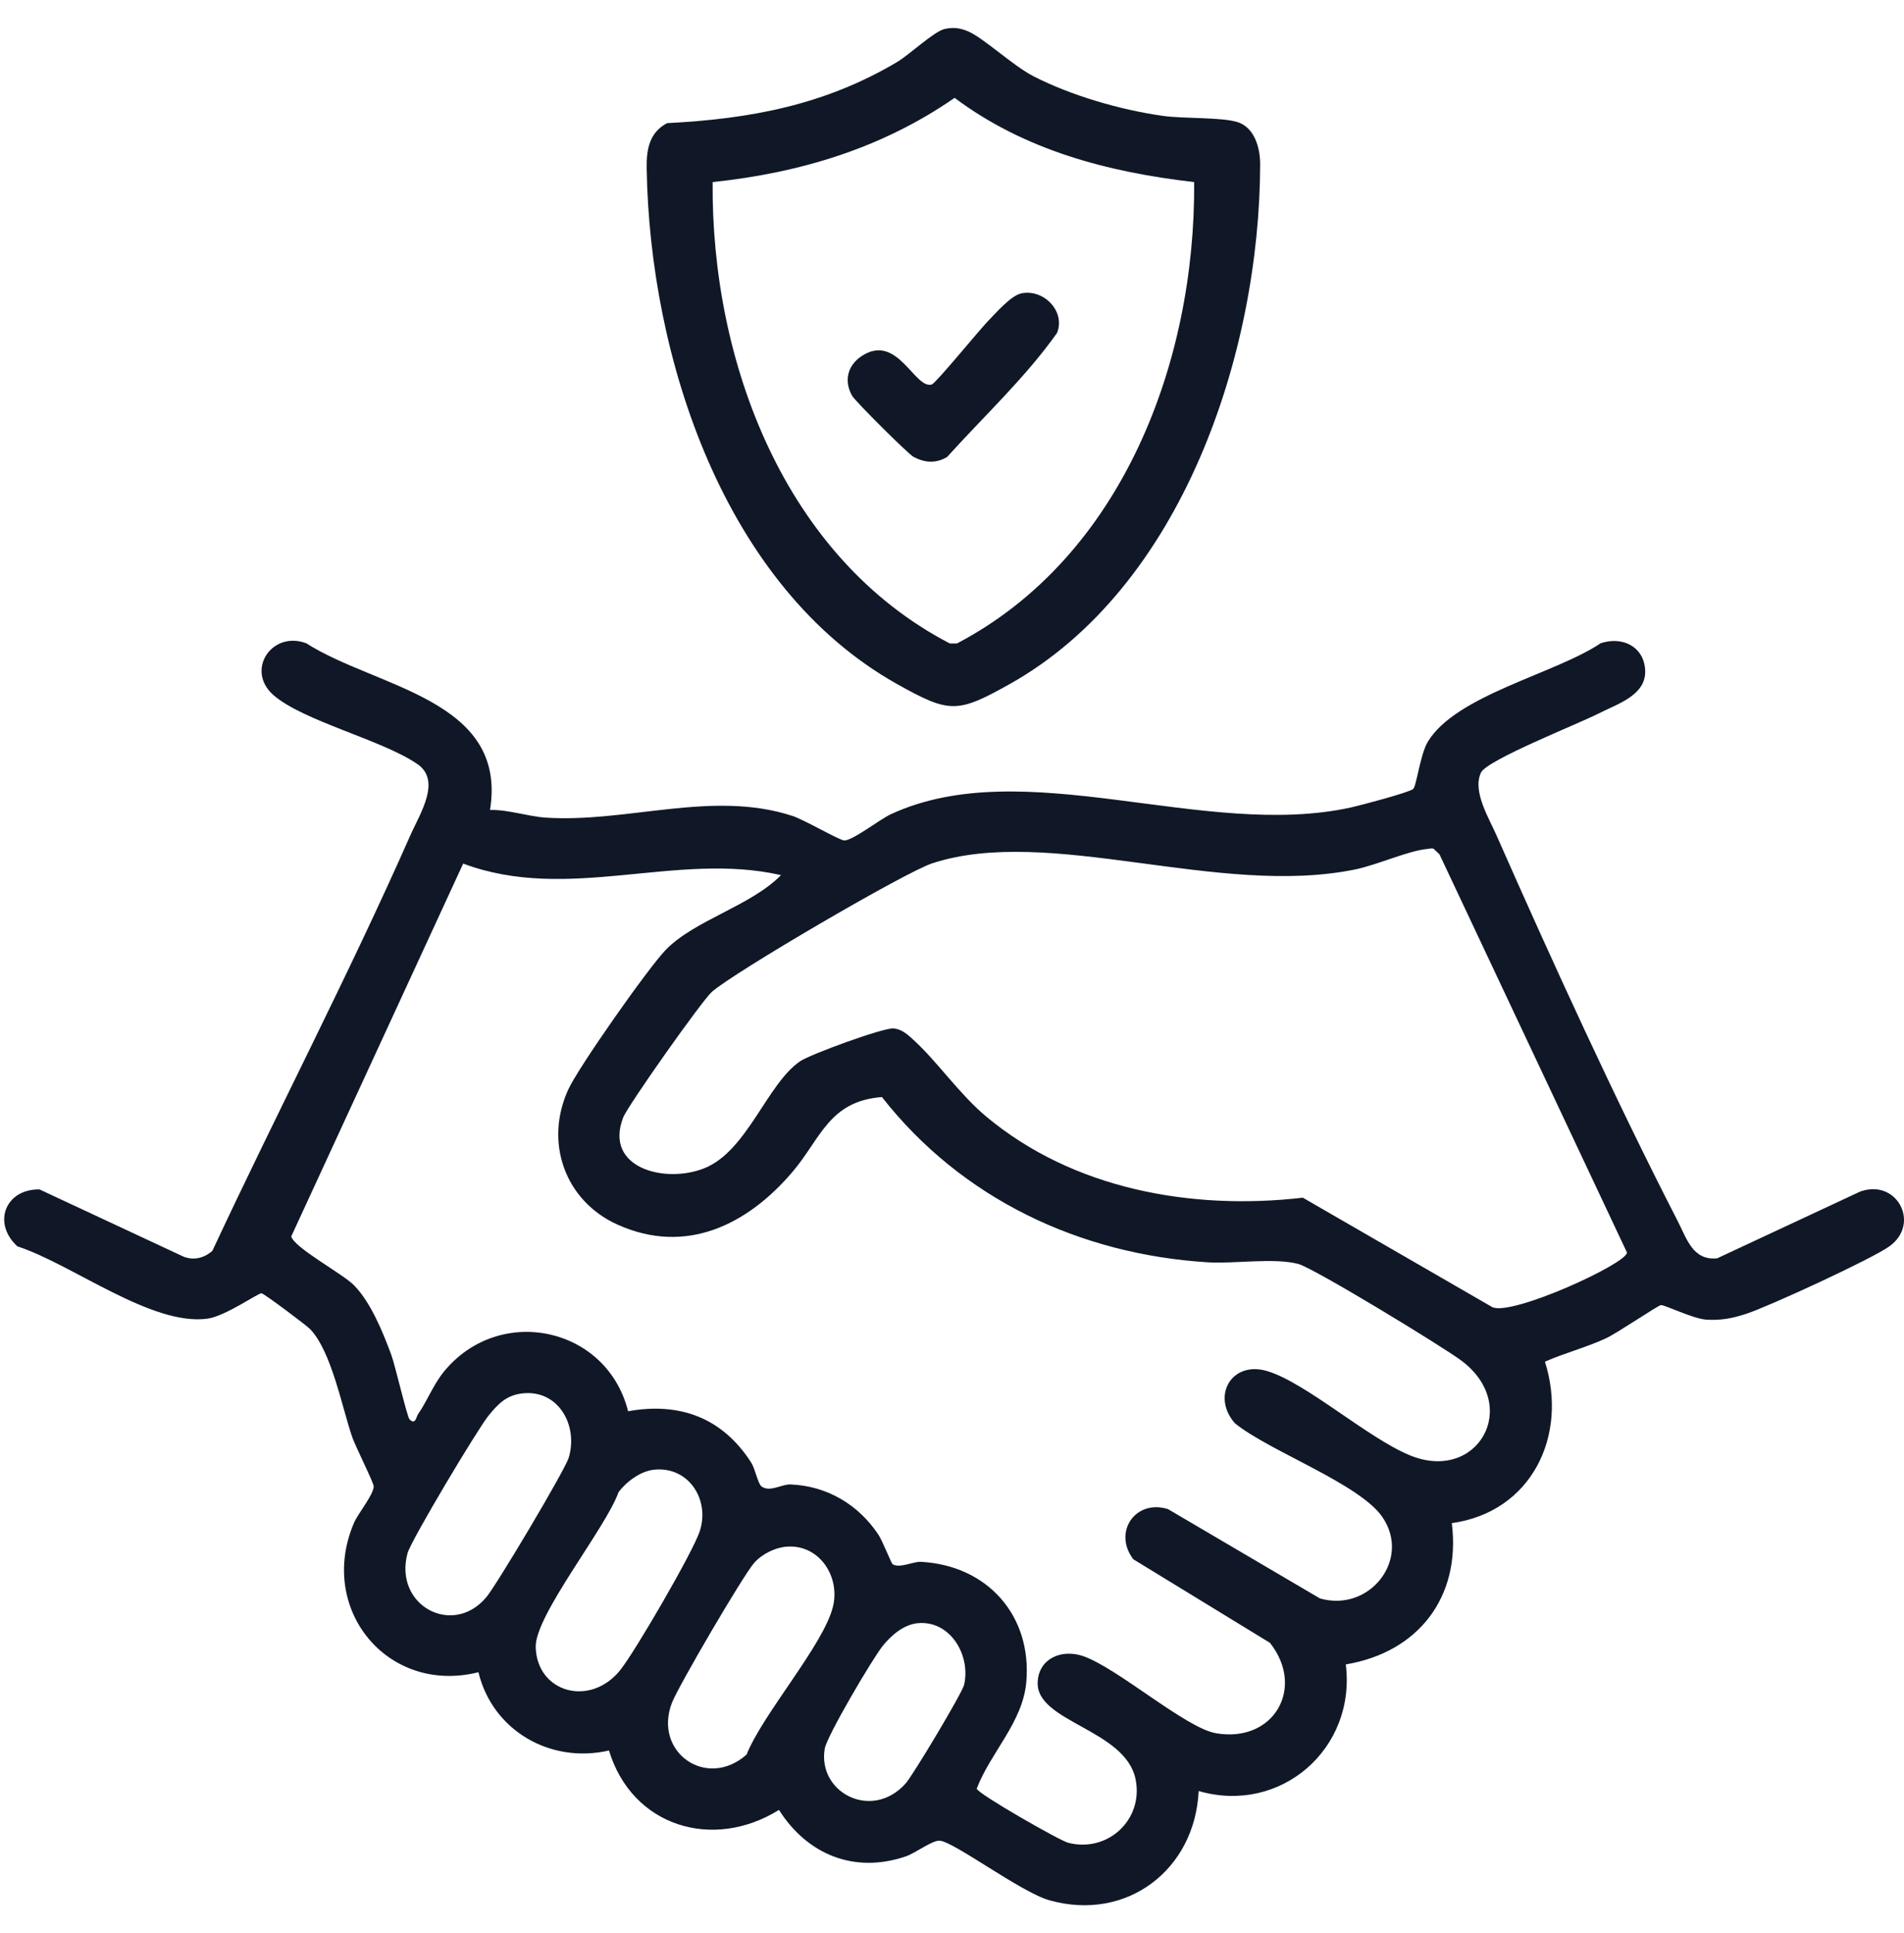
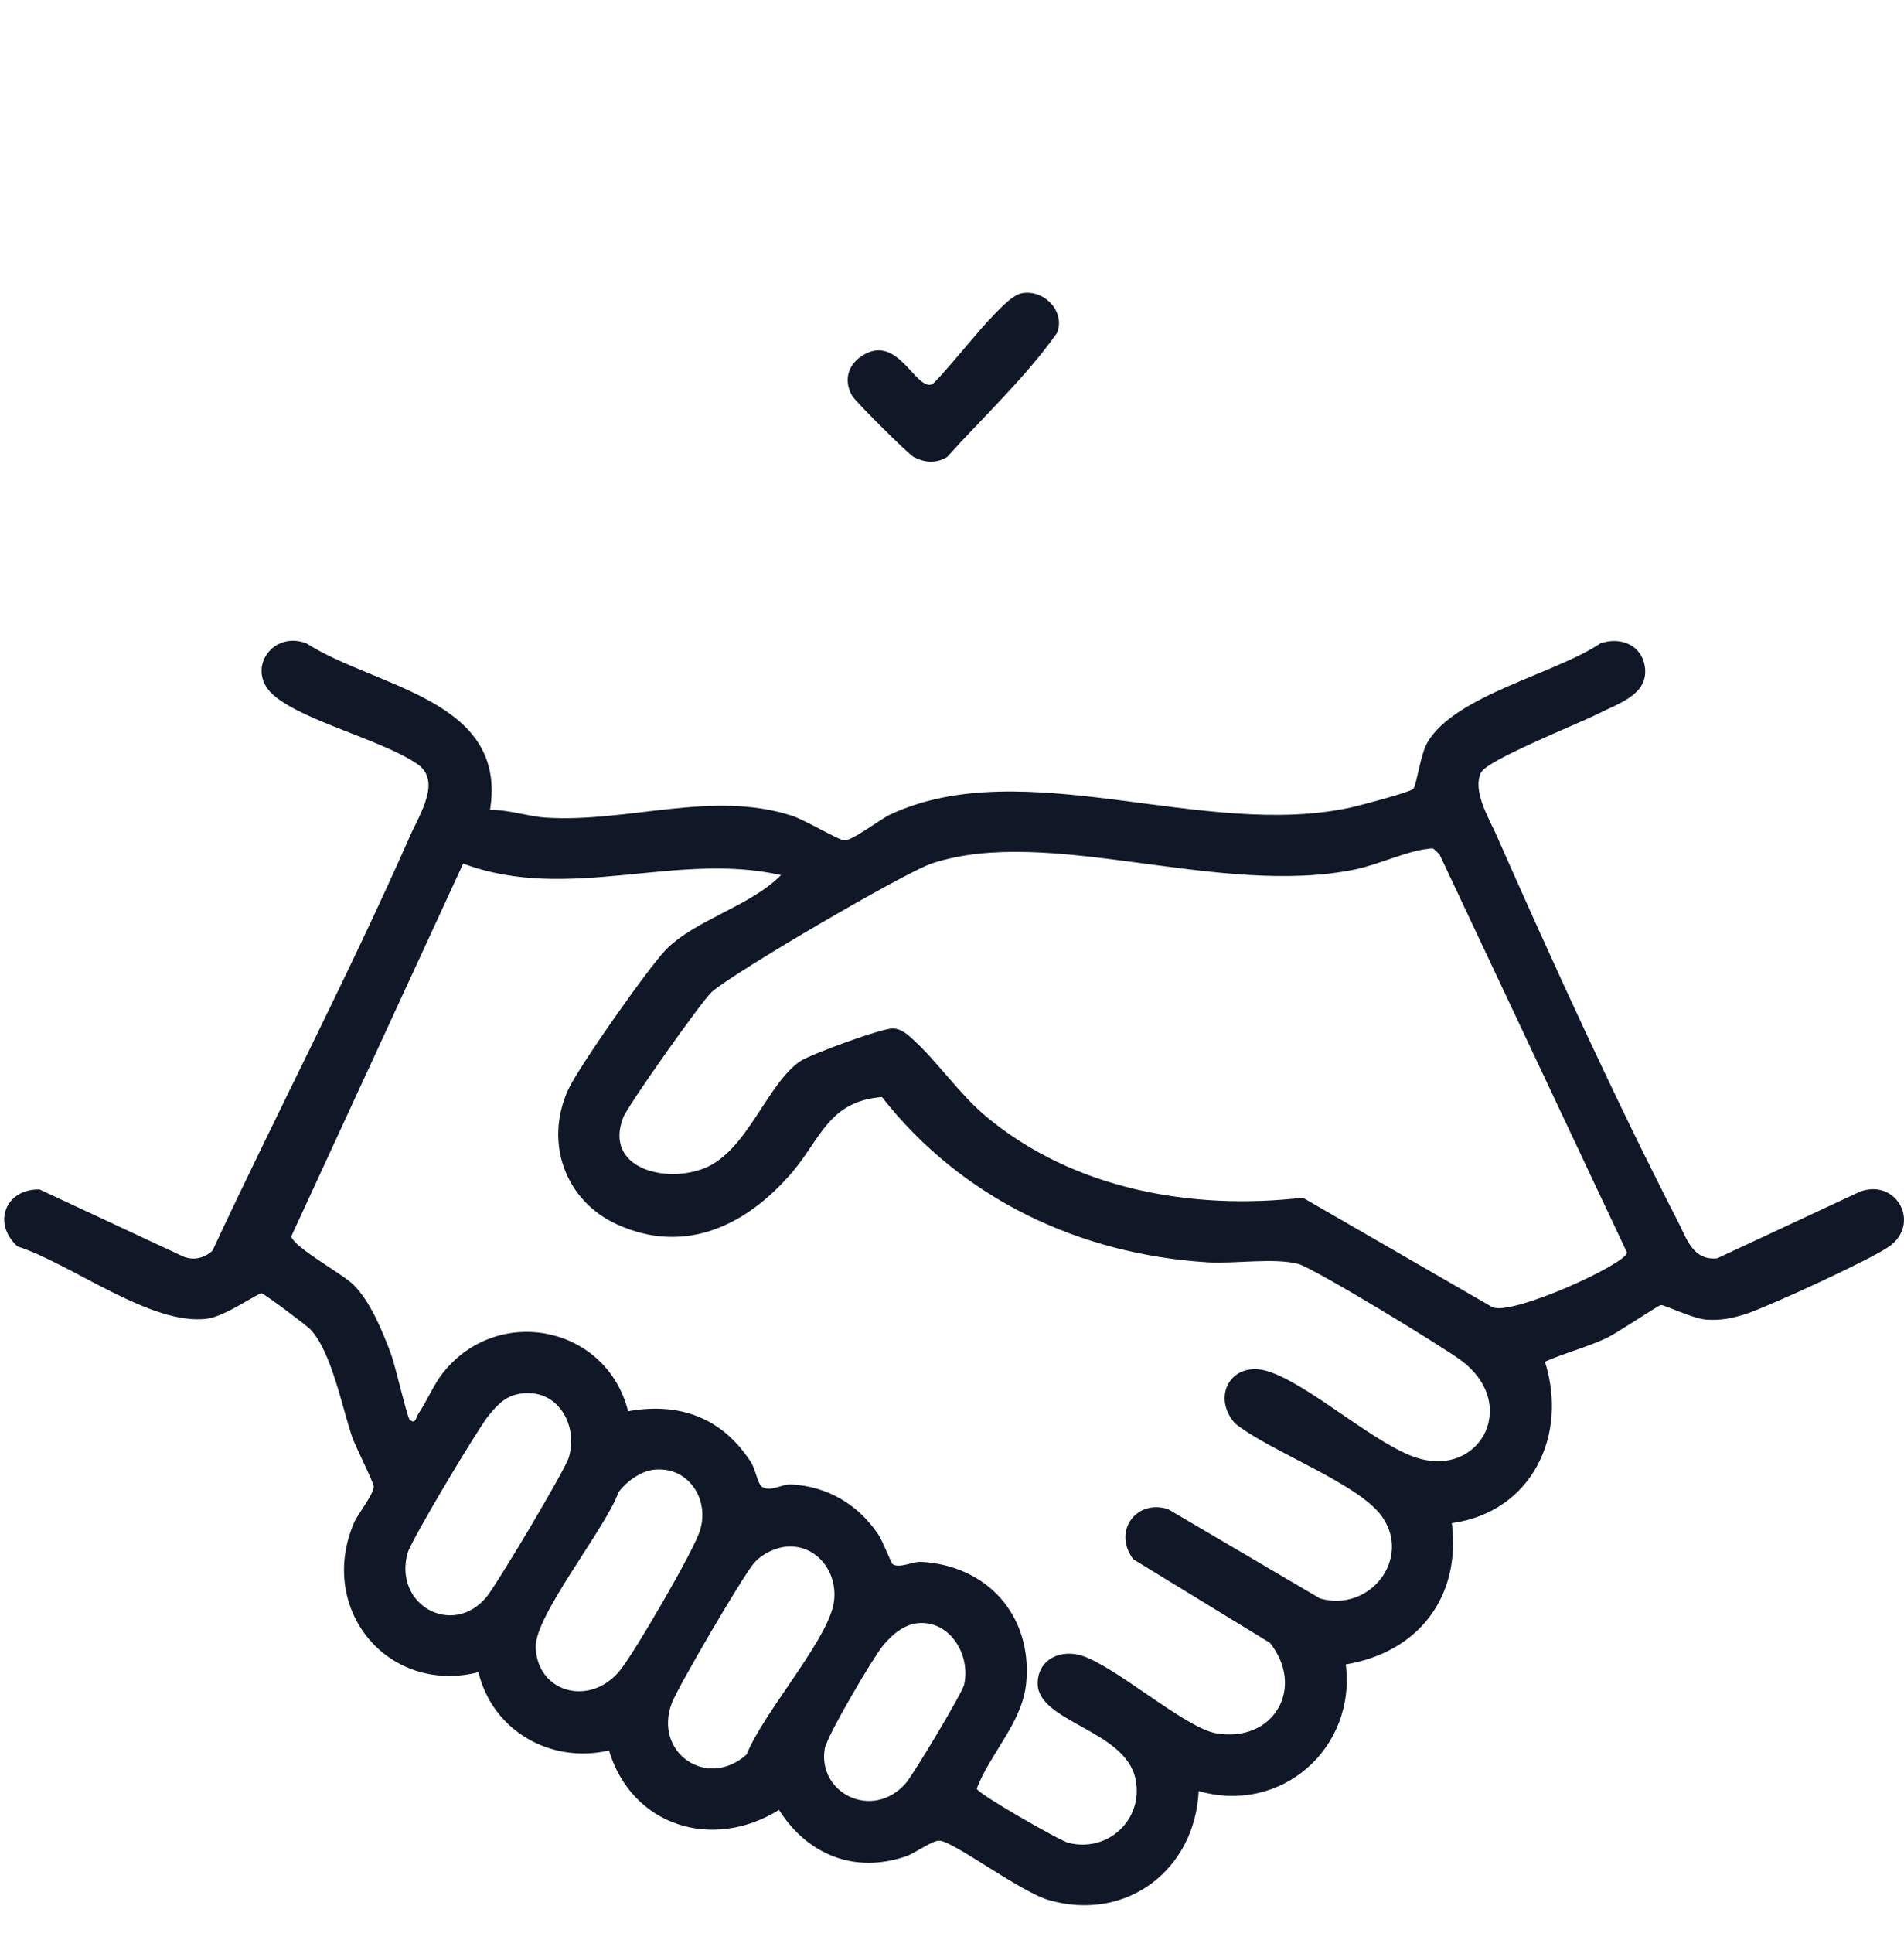
<svg xmlns="http://www.w3.org/2000/svg" width="67" height="68" viewBox="0 0 67 68" fill="none">
  <path d="M65.489 41.898L60.426 44.26C59.572 44.347 59.358 43.576 59.043 42.962C56.851 38.702 54.606 33.788 52.665 29.392C52.384 28.755 51.808 27.826 52.114 27.176C52.325 26.729 55.544 25.46 56.241 25.103C56.927 24.752 57.991 24.444 57.887 23.499C57.799 22.708 57.057 22.381 56.324 22.626C54.736 23.699 51.217 24.448 50.236 26.104C49.977 26.542 49.843 27.653 49.728 27.752C49.586 27.875 47.877 28.326 47.546 28.4C42.369 29.542 36.049 26.463 31.343 28.642C30.956 28.822 30.02 29.56 29.71 29.562C29.543 29.562 28.306 28.836 27.884 28.699C25.07 27.779 22.088 28.948 19.198 28.759C18.573 28.717 17.887 28.474 17.243 28.49C17.875 24.587 13.22 24.192 10.777 22.626C9.563 22.172 8.627 23.578 9.624 24.451C10.656 25.352 13.407 26.018 14.643 26.846C15.57 27.424 14.779 28.611 14.435 29.392C12.26 34.315 9.75 39.12 7.474 43.996C7.188 44.249 6.824 44.345 6.457 44.201L1.391 41.837C0.189 41.817 -0.283 43.025 0.614 43.841C2.521 44.455 5.333 46.652 7.301 46.383C7.931 46.297 9.098 45.472 9.203 45.49C9.307 45.508 10.778 46.612 10.913 46.751C11.661 47.529 12.03 49.475 12.388 50.532C12.503 50.87 13.15 52.151 13.15 52.282C13.15 52.57 12.597 53.238 12.458 53.562C11.158 56.591 13.638 59.62 16.836 58.819C17.329 60.868 19.366 62.049 21.429 61.572C22.243 64.248 25.083 65.11 27.411 63.662C28.412 65.24 30.072 65.913 31.875 65.296C32.233 65.173 32.806 64.723 33.072 64.745C33.585 64.79 35.921 66.554 36.922 66.839C39.641 67.609 42.048 65.775 42.18 62.998C45.072 63.835 47.728 61.502 47.357 58.545C49.915 58.116 51.413 56.173 51.088 53.575C53.893 53.184 55.189 50.501 54.365 47.896C55.067 47.586 55.818 47.397 56.515 47.073C56.916 46.886 58.324 45.928 58.445 45.906C58.564 45.886 59.572 46.387 60.042 46.417C60.555 46.452 60.971 46.369 61.45 46.212C62.244 45.953 65.873 44.282 66.489 43.837C67.587 43.043 66.759 41.475 65.495 41.9L65.489 41.898ZM17.106 56.188C15.923 57.59 13.847 56.465 14.34 54.634C14.459 54.191 16.801 50.276 17.187 49.799C17.536 49.367 17.839 49.059 18.427 49.007C19.67 48.899 20.351 50.159 20.012 51.276C19.877 51.719 17.471 55.758 17.108 56.188H17.106ZM21.823 58.748C20.758 60.066 18.892 59.528 18.851 57.934C18.822 56.818 21.328 53.735 21.764 52.489C22.04 52.117 22.537 51.749 23.005 51.697C24.226 51.56 24.993 52.749 24.622 53.865C24.377 54.605 22.338 58.111 21.822 58.748H21.823ZM26.271 61.716C24.863 62.962 22.978 61.629 23.644 59.897C23.867 59.316 26.149 55.415 26.538 54.974C26.82 54.654 27.294 54.423 27.721 54.4C28.846 54.339 29.577 55.469 29.307 56.53C28.963 57.879 26.847 60.279 26.271 61.716ZM33.926 59.262C33.859 59.551 32.13 62.438 31.869 62.731C30.686 64.057 28.763 63.057 29.021 61.511C29.095 61.066 30.711 58.325 31.068 57.886C31.37 57.515 31.803 57.139 32.301 57.094C33.429 56.989 34.167 58.212 33.926 59.262ZM49.604 51.186C48.117 50.57 45.972 48.65 44.607 48.231C43.345 47.842 42.617 49.1 43.451 50.058C44.643 51.036 47.83 52.181 48.642 53.357C49.67 54.845 48.194 56.724 46.449 56.224L41.101 53.082C39.963 52.722 39.151 53.883 39.879 54.845L44.688 57.785C45.943 59.366 44.825 61.316 42.788 60.965C41.713 60.779 39.297 58.646 38.096 58.246C37.367 58.003 36.556 58.322 36.515 59.164C36.445 60.576 39.601 60.821 39.96 62.584C40.248 64.003 38.982 65.177 37.588 64.818C37.282 64.739 34.412 63.097 34.369 62.915C34.86 61.635 35.993 60.578 36.115 59.161C36.317 56.82 34.741 55.059 32.402 54.936C32.141 54.922 31.655 55.174 31.412 55.021C31.363 54.99 31.052 54.191 30.908 53.977C30.206 52.925 29.107 52.266 27.818 52.214C27.508 52.201 27.101 52.495 26.802 52.288C26.671 52.196 26.574 51.663 26.433 51.443C25.427 49.877 23.934 49.311 22.102 49.639C21.355 46.662 17.578 45.863 15.626 48.24C15.251 48.695 15.035 49.277 14.709 49.745C14.648 49.833 14.621 50.138 14.41 49.922C14.327 49.837 13.904 48.024 13.771 47.66C13.477 46.866 13.051 45.811 12.453 45.204C12.059 44.804 10.348 43.886 10.249 43.49L16.299 30.376C20.005 31.764 23.79 29.94 27.483 30.782C26.428 31.861 24.451 32.362 23.433 33.404C22.819 34.033 20.352 37.544 19.996 38.324C19.149 40.173 19.873 42.238 21.728 43.074C24.137 44.16 26.302 43.081 27.884 41.224C28.882 40.054 29.166 38.731 31.034 38.588C33.837 42.161 37.984 44.122 42.506 44.401C43.446 44.458 44.83 44.233 45.684 44.458C46.235 44.604 50.794 47.381 51.439 47.869C53.542 49.462 51.984 52.174 49.604 51.186ZM52.521 45.982L45.846 42.128C41.933 42.579 37.768 41.835 34.698 39.269C33.756 38.482 32.987 37.344 32.139 36.572C31.936 36.388 31.74 36.204 31.448 36.174C31.099 36.138 28.522 37.083 28.163 37.324C26.995 38.109 26.298 40.486 24.787 41.091C23.412 41.644 21.244 41.091 21.928 39.309C22.088 38.894 24.701 35.196 25.052 34.886C25.828 34.202 31.84 30.683 32.8 30.368C36.933 29.014 42.88 31.575 47.702 30.579C48.466 30.421 49.579 29.915 50.232 29.861C50.303 29.855 50.371 29.828 50.443 29.852L50.654 30.051L57.253 44.059C57.219 44.462 53.216 46.288 52.519 45.98L52.521 45.982Z" fill="#101827" />
-   <path d="M43.53 4.29C42.968 4.119 41.643 4.178 40.914 4.075C39.434 3.866 37.703 3.366 36.373 2.685C35.643 2.313 34.592 1.317 34.053 1.097C33.769 0.982 33.544 0.953 33.241 1.02C32.867 1.104 32.01 1.918 31.569 2.181C29.028 3.69 26.41 4.183 23.475 4.331C22.848 4.662 22.745 5.258 22.756 5.916C22.86 12.555 25.466 20.647 31.572 24.064C33.412 25.094 33.686 25.094 35.526 24.064C41.611 20.657 44.33 12.409 44.344 5.779C44.344 5.203 44.15 4.477 43.53 4.288V4.29ZM33.675 22.633H33.423C27.593 19.604 25.025 12.702 25.077 6.405C28.158 6.079 31.037 5.212 33.592 3.442C36.059 5.289 38.994 6.056 42.021 6.405C42.07 12.713 39.497 19.579 33.675 22.633Z" fill="#101827" />
  <path d="M35.938 10.319C36.724 10.155 37.501 10.947 37.197 11.71C36.081 13.286 34.626 14.635 33.329 16.073C32.937 16.309 32.544 16.279 32.15 16.073C31.961 15.974 30.103 14.123 29.987 13.924C29.692 13.409 29.816 12.859 30.319 12.526C31.579 11.691 32.188 13.706 32.789 13.524C32.931 13.48 34.474 11.595 34.757 11.304C35.04 11.012 35.577 10.394 35.938 10.32V10.319Z" fill="#101827" />
</svg>